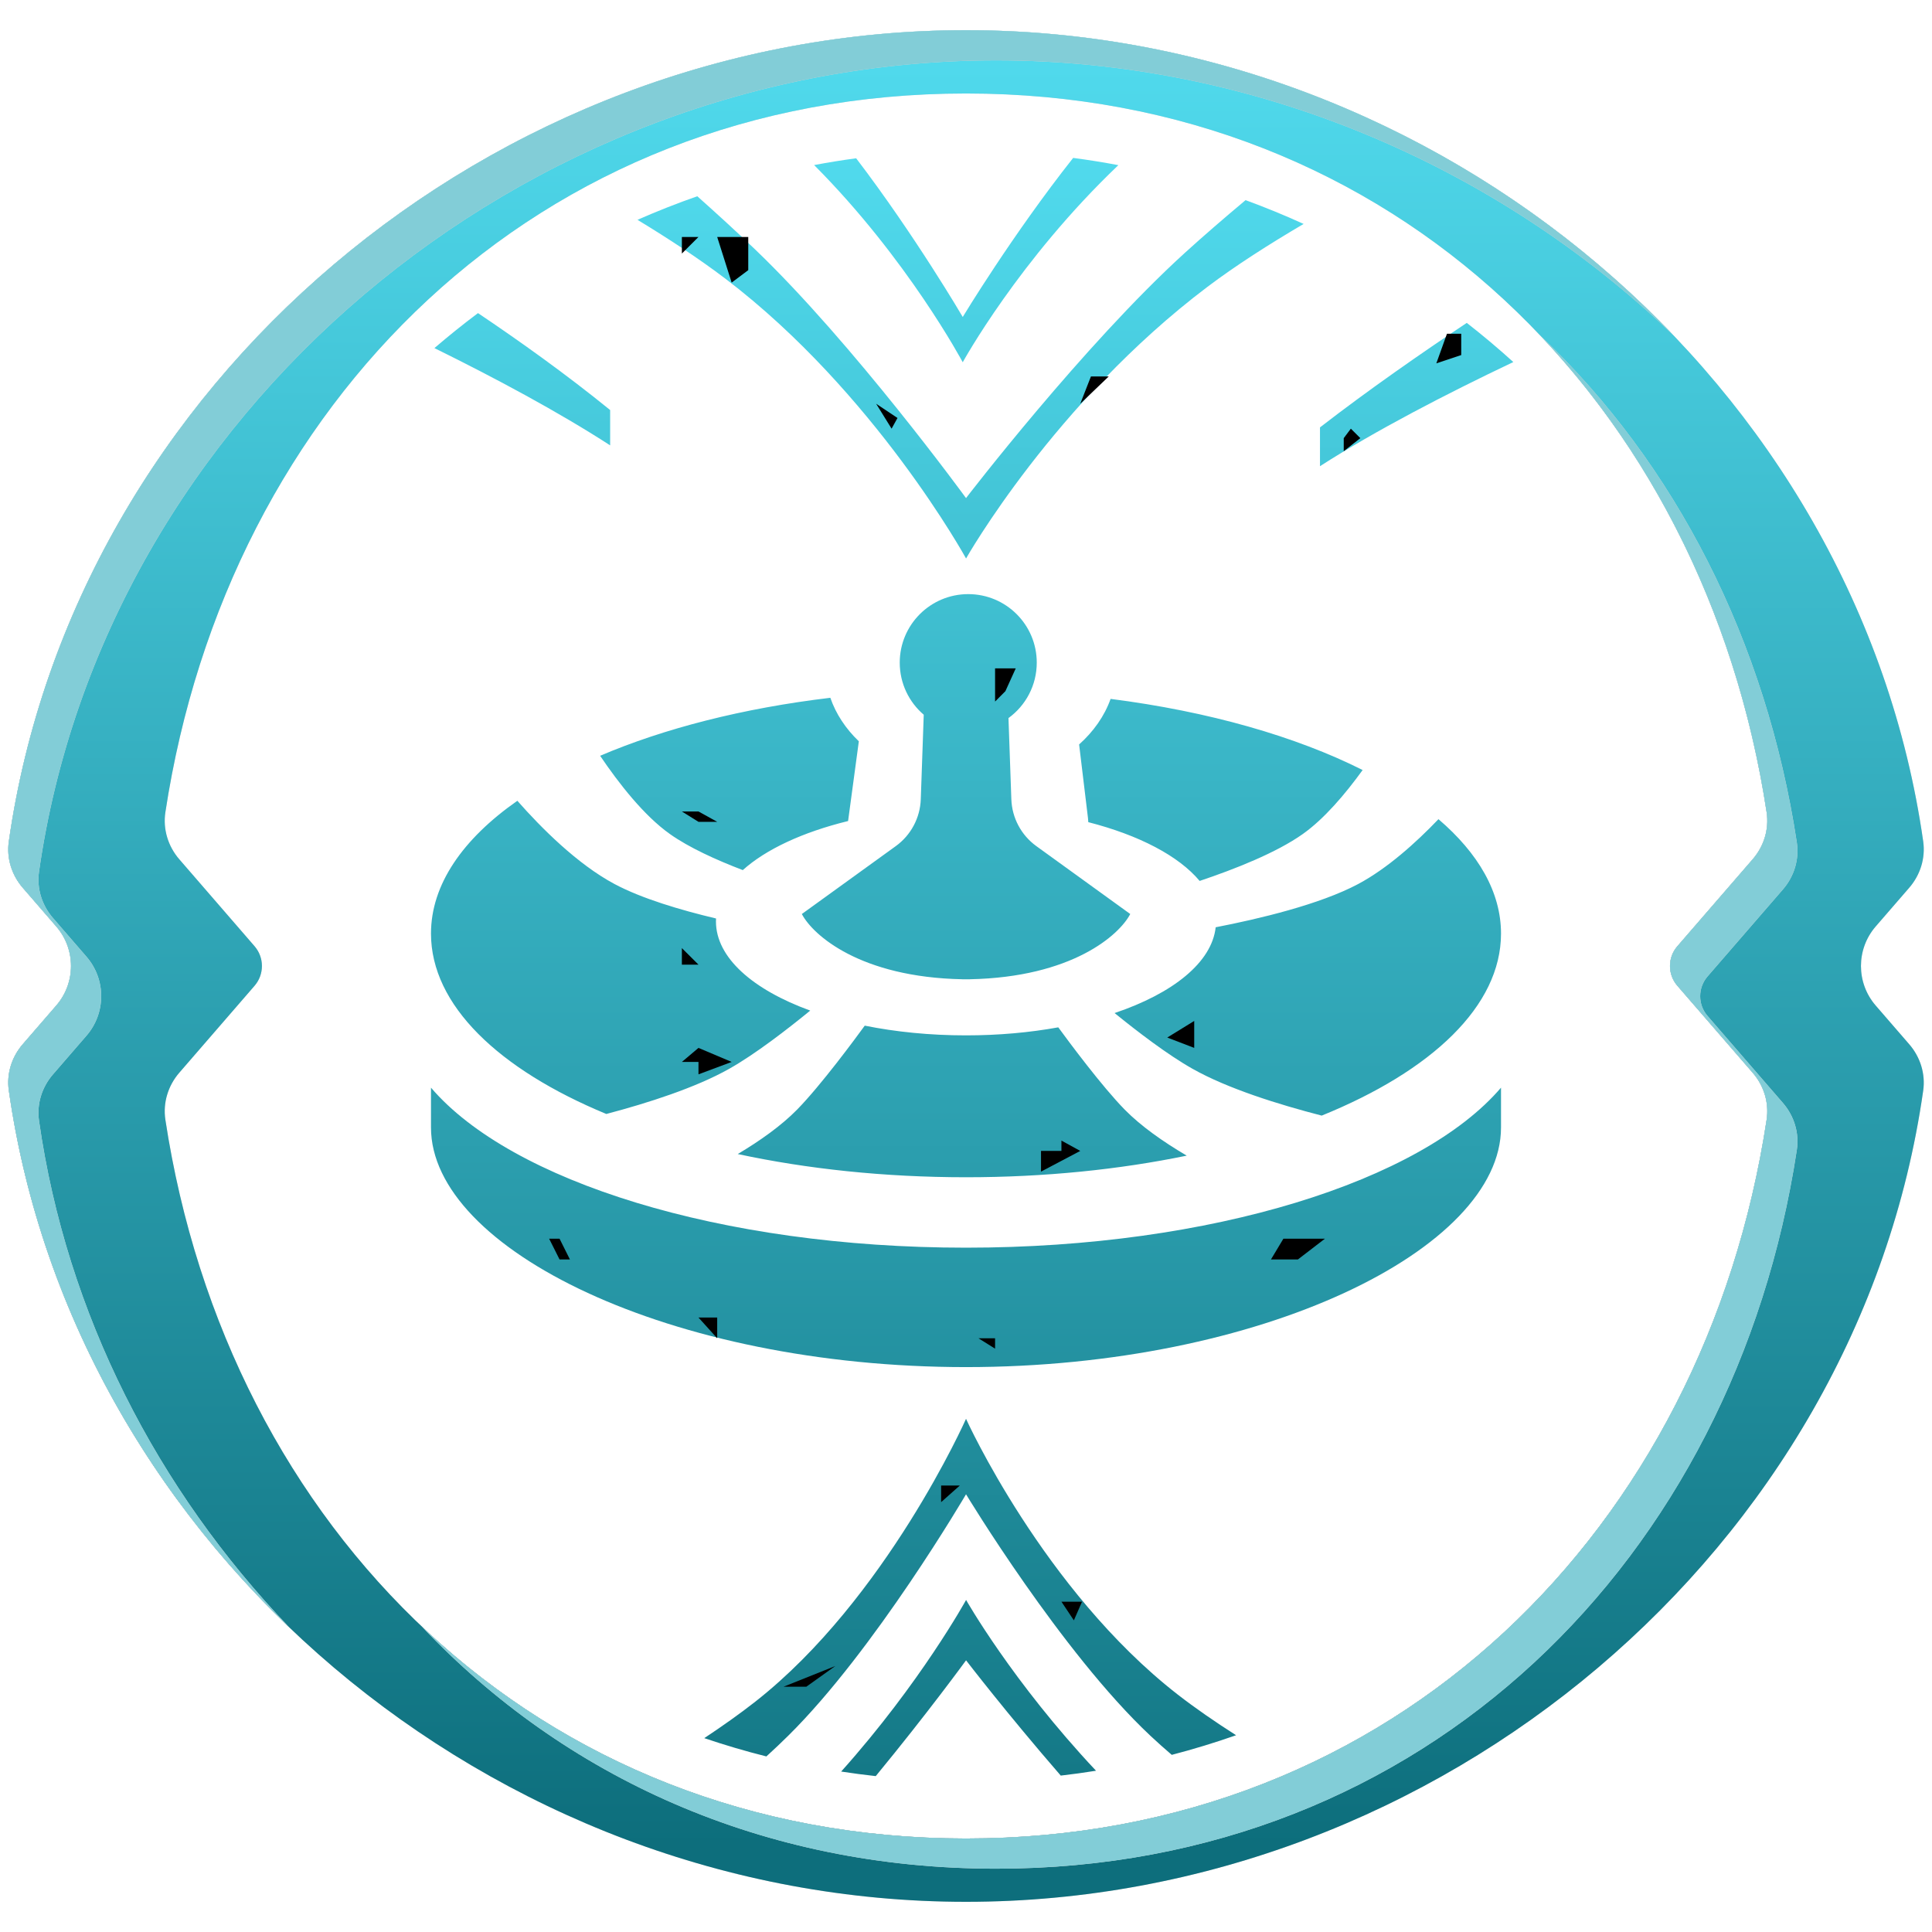
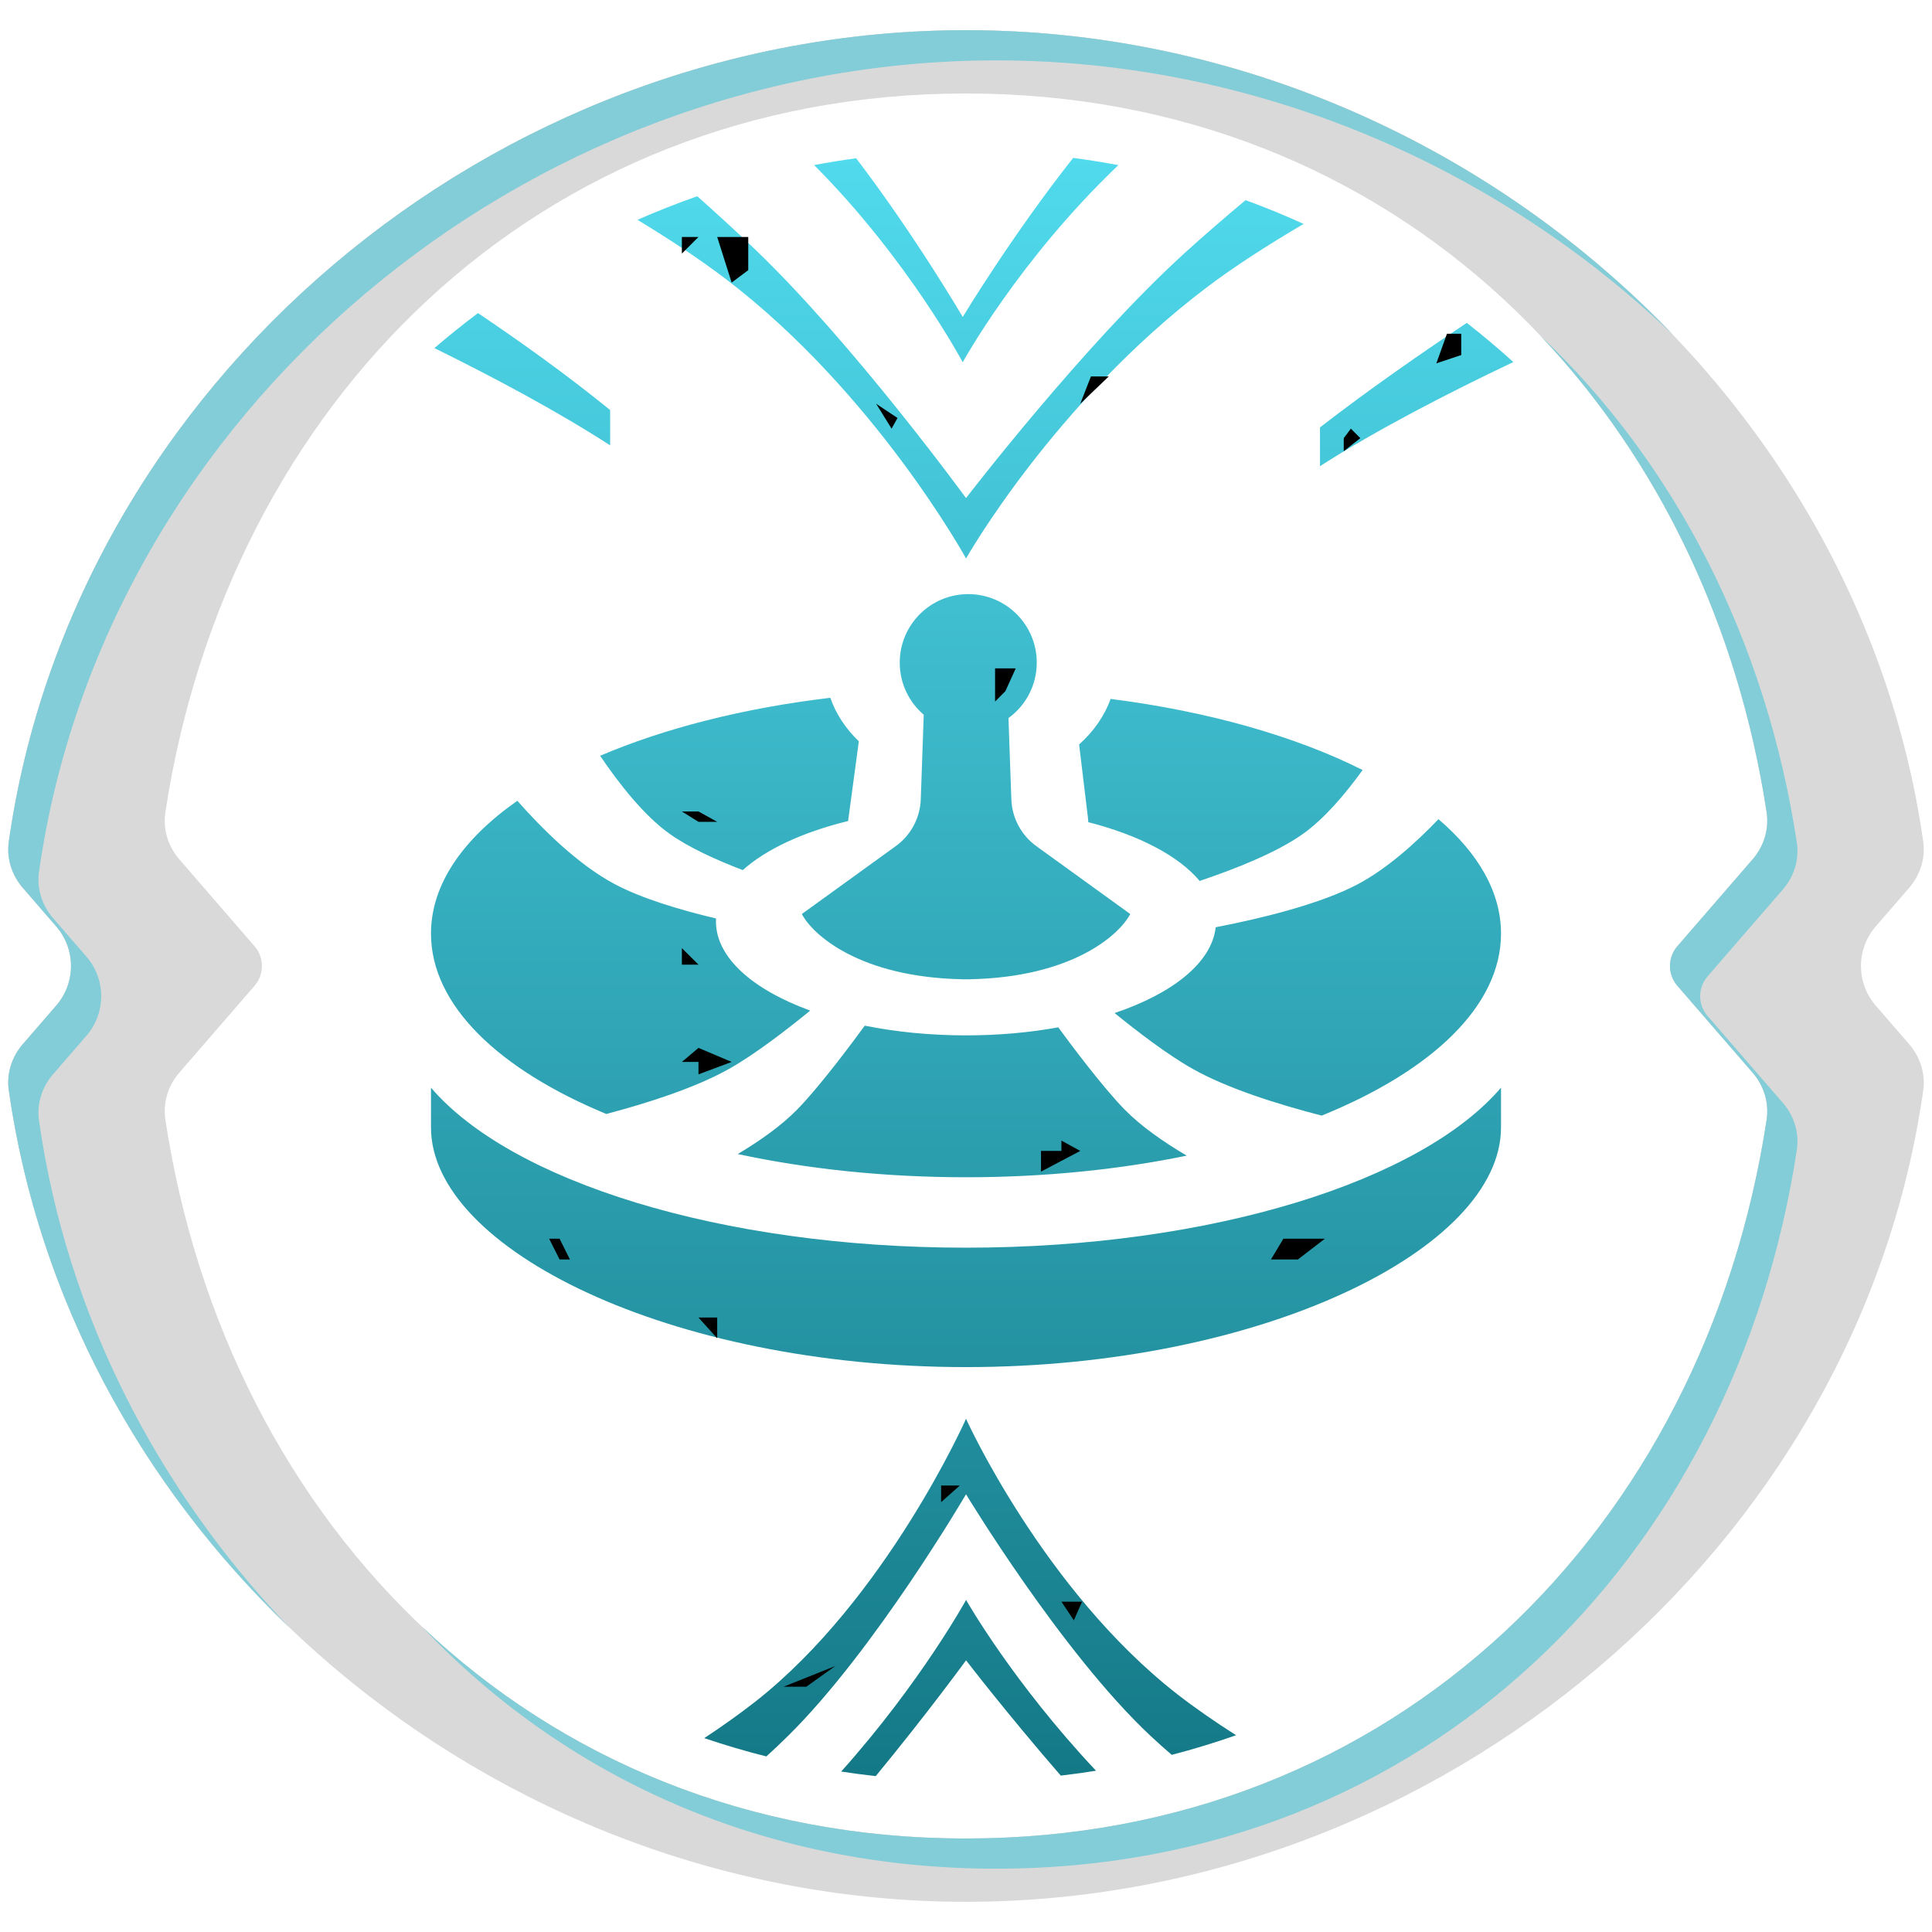
<svg xmlns="http://www.w3.org/2000/svg" width="64" height="64" viewBox="0 0 64 64" fill="none">
  <path fill-rule="evenodd" clip-rule="evenodd" d="M37.047 5.471C36.552 5.377 36.053 5.297 35.55 5.231C33.531 7.784 31.892 10.5 31.892 10.5C31.892 10.5 30.316 7.806 28.361 5.243C27.893 5.306 27.429 5.381 26.969 5.468C30.069 8.577 31.892 12 31.892 12C31.892 12 33.747 8.615 37.047 5.471ZM21.118 7.282C21.766 6.997 22.426 6.736 23.099 6.501C23.752 7.083 24.407 7.682 25.001 8.25C28.274 11.382 32.001 16.5 32.001 16.5C32.001 16.5 35.884 11.437 39.251 8.375C39.878 7.805 40.571 7.208 41.261 6.63C41.915 6.869 42.556 7.132 43.184 7.418C42.05 8.084 40.931 8.798 40.001 9.5C34.922 13.335 32.002 18.5 32.002 18.5C32.002 18.5 28.982 13 24.031 9.233C23.161 8.571 22.146 7.906 21.118 7.282ZM14.391 11.531C14.859 11.129 15.34 10.742 15.834 10.372C17.192 11.284 18.751 12.395 20.212 13.583V14.753C18.496 13.643 16.411 12.527 14.391 11.531ZM25.387 58.184C24.69 58.009 24.004 57.806 23.33 57.578C23.927 57.182 24.502 56.776 25.02 56.37C29.355 52.968 32.001 47 32.001 47C32.001 47 34.559 52.665 39.007 56.129C39.588 56.581 40.253 57.039 40.947 57.482C40.249 57.727 39.538 57.944 38.816 58.132C38.571 57.922 38.334 57.711 38.109 57.5C35.16 54.734 32.001 49.5 32.001 49.5C32.001 49.5 28.976 54.671 26.109 57.5C25.88 57.727 25.637 57.956 25.387 58.184ZM29.01 58.836C28.626 58.794 28.244 58.743 27.865 58.685C30.496 55.745 32.003 53 32.003 53C32.003 53 33.534 55.708 36.307 58.658C35.921 58.72 35.531 58.774 35.139 58.819C33.347 56.753 32.002 55 32.002 55C32.002 55 30.725 56.754 29.01 58.836ZM48.589 10.696C49.119 11.109 49.633 11.542 50.131 11.993C47.899 13.054 45.568 14.261 43.726 15.443V14.158C45.341 12.909 47.093 11.692 48.589 10.696ZM27.506 23.115C24.609 23.46 22 24.131 19.88 25.036C20.499 25.952 21.332 27.019 22.19 27.627C22.821 28.075 23.721 28.485 24.606 28.823C25.375 28.132 26.597 27.564 28.094 27.198L28.45 24.556C28.016 24.141 27.691 23.651 27.506 23.115ZM39.74 29.182C39.047 28.353 37.73 27.665 36.051 27.235C36.046 27.191 36.043 27.146 36.041 27.102L35.747 24.661C36.226 24.233 36.588 23.719 36.79 23.152C40.049 23.568 42.929 24.397 45.139 25.508C44.568 26.298 43.872 27.121 43.158 27.627C42.284 28.248 40.894 28.795 39.74 29.182ZM36.922 33.559C38.855 32.908 40.143 31.882 40.271 30.717C41.703 30.44 43.723 29.96 44.99 29.285C45.961 28.767 46.909 27.911 47.651 27.136C48.973 28.266 49.723 29.556 49.723 30.926C49.723 33.324 47.428 35.477 43.783 36.956C42.353 36.587 40.669 36.062 39.506 35.406C38.675 34.938 37.662 34.16 36.922 33.559ZM28.646 33.976C29.671 34.183 30.806 34.298 31.999 34.298C33.079 34.298 34.111 34.204 35.057 34.032C35.41 34.515 36.499 35.983 37.257 36.757C37.799 37.309 38.537 37.826 39.312 38.282C37.083 38.742 34.607 38.998 32 38.998C29.296 38.998 26.733 38.722 24.439 38.229C25.182 37.787 25.884 37.288 26.405 36.757C27.196 35.95 28.347 34.387 28.646 33.976ZM23.72 30.426C23.718 30.459 23.717 30.492 23.717 30.526C23.717 31.72 24.937 32.785 26.84 33.477C26.094 34.087 25.025 34.916 24.155 35.406C23.047 36.03 21.468 36.537 20.085 36.902C16.517 35.425 14.277 33.295 14.277 30.926C14.277 29.303 15.329 27.792 17.138 26.527C17.923 27.418 19.123 28.626 20.358 29.285C21.259 29.765 22.54 30.146 23.72 30.426ZM34.344 21.95C34.344 22.706 33.975 23.375 33.407 23.787L33.502 26.477C33.524 27.094 33.829 27.666 34.329 28.028L37.441 30.278C37.074 30.982 35.502 32.373 32.127 32.439V32.441L32.044 32.441L32.002 32.441C31.96 32.441 31.919 32.441 31.877 32.441V32.439C28.502 32.373 26.93 30.982 26.562 30.278L29.675 28.028C30.175 27.666 30.48 27.094 30.502 26.477L30.6 23.676C30.113 23.26 29.805 22.641 29.805 21.95C29.805 20.697 30.821 19.681 32.074 19.681C33.328 19.681 34.344 20.697 34.344 21.95ZM49.723 36.03C47.081 39.123 40.143 41.331 32 41.331C23.857 41.331 16.919 39.123 14.277 36.03V37.349C14.277 41.379 22.212 45.287 32 45.287C41.788 45.287 49.723 41.379 49.723 37.349V36.03Z" fill="url(#paint0_linear_40944_82360)" />
  <path fill-rule="evenodd" clip-rule="evenodd" d="M58.522 26.906C58.608 27.466 58.433 28.034 58.062 28.462L55.565 31.345C55.239 31.721 55.239 32.279 55.565 32.655L58.062 35.538C58.433 35.966 58.608 36.534 58.522 37.094C56.462 50.627 46.225 60.903 32.001 60.903C17.775 60.903 7.538 50.626 5.478 37.091C5.393 36.531 5.568 35.963 5.939 35.535L8.433 32.655C8.758 32.279 8.758 31.721 8.433 31.345L5.939 28.465C5.568 28.037 5.393 27.469 5.478 26.909C7.538 13.374 17.775 3.097 32.001 3.097C46.225 3.097 56.462 13.373 58.522 26.906ZM32.001 63C47.705 63 61.55 51.282 63.709 36.125C63.787 35.572 63.612 35.015 63.246 34.593L62.134 33.309C61.484 32.558 61.484 31.442 62.134 30.691L63.246 29.407C63.612 28.985 63.787 28.428 63.709 27.875C61.55 12.718 47.705 1 32.001 1C16.295 1 2.449 12.719 0.292 27.878C0.213 28.43 0.389 28.988 0.754 29.409L1.864 30.691C2.515 31.442 2.515 32.558 1.864 33.309L0.754 34.591C0.389 35.012 0.213 35.569 0.292 36.122C2.449 51.281 16.295 63 32.001 63Z" fill="#D9D9D9" />
-   <path fill-rule="evenodd" clip-rule="evenodd" d="M58.522 26.906C58.608 27.466 58.433 28.034 58.062 28.462L55.565 31.345C55.239 31.721 55.239 32.279 55.565 32.655L58.062 35.538C58.433 35.966 58.608 36.534 58.522 37.094C56.462 50.627 46.225 60.903 32.001 60.903C17.775 60.903 7.538 50.626 5.478 37.091C5.393 36.531 5.568 35.963 5.939 35.535L8.433 32.655C8.758 32.279 8.758 31.721 8.433 31.345L5.939 28.465C5.568 28.037 5.393 27.469 5.478 26.909C7.538 13.374 17.775 3.097 32.001 3.097C46.225 3.097 56.462 13.373 58.522 26.906ZM32.001 63C47.705 63 61.55 51.282 63.709 36.125C63.787 35.572 63.612 35.015 63.246 34.593L62.134 33.309C61.484 32.558 61.484 31.442 62.134 30.691L63.246 29.407C63.612 28.985 63.787 28.428 63.709 27.875C61.55 12.718 47.705 1 32.001 1C16.295 1 2.449 12.719 0.292 27.878C0.213 28.43 0.389 28.988 0.754 29.409L1.864 30.691C2.515 31.442 2.515 32.558 1.864 33.309L0.754 34.591C0.389 35.012 0.213 35.569 0.292 36.122C2.449 51.281 16.295 63 32.001 63Z" fill="url(#paint1_linear_40944_82360)" />
-   <path fill-rule="evenodd" clip-rule="evenodd" d="M58.062 28.462C58.433 28.034 58.608 27.466 58.522 26.906C57.584 20.747 54.953 15.262 51.023 11.114C55.507 15.361 58.507 21.238 59.522 27.906C59.608 28.466 59.433 29.034 59.062 29.462L56.565 32.345C56.239 32.721 56.239 33.279 56.565 33.655L59.062 36.538C59.433 36.966 59.608 37.534 59.522 38.094C57.462 51.627 47.225 61.903 33.001 61.903C25.25 61.903 18.683 58.852 13.978 53.886C18.595 58.259 24.784 60.903 32.001 60.903C46.225 60.903 56.462 50.627 58.522 37.094C58.608 36.534 58.433 35.966 58.062 35.538L55.565 32.655C55.239 32.279 55.239 31.721 55.565 31.345L58.062 28.462ZM9.584 53.911C5.22 49.353 2.206 43.546 1.292 37.122C1.213 36.569 1.389 36.012 1.754 35.591L2.864 34.309C3.515 33.558 3.515 32.442 2.864 31.691L1.754 30.409C1.389 29.988 1.213 29.43 1.292 28.878C3.449 13.719 17.295 2 33.001 2C41.553 2 49.554 5.475 55.417 11.089C49.482 4.891 41.05 1 32.001 1C16.295 1 2.449 12.719 0.292 27.878C0.213 28.43 0.389 28.988 0.754 29.409L1.864 30.691C2.515 31.442 2.515 32.558 1.864 33.309L0.754 34.591C0.389 35.012 0.213 35.569 0.292 36.122C1.275 43.026 4.681 49.216 9.584 53.911Z" fill="#D9D9D9" />
+   <path fill-rule="evenodd" clip-rule="evenodd" d="M58.062 28.462C58.433 28.034 58.608 27.466 58.522 26.906C57.584 20.747 54.953 15.262 51.023 11.114C55.507 15.361 58.507 21.238 59.522 27.906C59.608 28.466 59.433 29.034 59.062 29.462L56.565 32.345L59.062 36.538C59.433 36.966 59.608 37.534 59.522 38.094C57.462 51.627 47.225 61.903 33.001 61.903C25.25 61.903 18.683 58.852 13.978 53.886C18.595 58.259 24.784 60.903 32.001 60.903C46.225 60.903 56.462 50.627 58.522 37.094C58.608 36.534 58.433 35.966 58.062 35.538L55.565 32.655C55.239 32.279 55.239 31.721 55.565 31.345L58.062 28.462ZM9.584 53.911C5.22 49.353 2.206 43.546 1.292 37.122C1.213 36.569 1.389 36.012 1.754 35.591L2.864 34.309C3.515 33.558 3.515 32.442 2.864 31.691L1.754 30.409C1.389 29.988 1.213 29.43 1.292 28.878C3.449 13.719 17.295 2 33.001 2C41.553 2 49.554 5.475 55.417 11.089C49.482 4.891 41.05 1 32.001 1C16.295 1 2.449 12.719 0.292 27.878C0.213 28.43 0.389 28.988 0.754 29.409L1.864 30.691C2.515 31.442 2.515 32.558 1.864 33.309L0.754 34.591C0.389 35.012 0.213 35.569 0.292 36.122C1.275 43.026 4.681 49.216 9.584 53.911Z" fill="#D9D9D9" />
  <path fill-rule="evenodd" clip-rule="evenodd" d="M58.062 28.462C58.433 28.034 58.608 27.466 58.522 26.906C57.584 20.747 54.953 15.262 51.023 11.114C55.507 15.361 58.507 21.238 59.522 27.906C59.608 28.466 59.433 29.034 59.062 29.462L56.565 32.345C56.239 32.721 56.239 33.279 56.565 33.655L59.062 36.538C59.433 36.966 59.608 37.534 59.522 38.094C57.462 51.627 47.225 61.903 33.001 61.903C25.25 61.903 18.683 58.852 13.978 53.886C18.595 58.259 24.784 60.903 32.001 60.903C46.225 60.903 56.462 50.627 58.522 37.094C58.608 36.534 58.433 35.966 58.062 35.538L55.565 32.655C55.239 32.279 55.239 31.721 55.565 31.345L58.062 28.462ZM9.584 53.911C5.22 49.353 2.206 43.546 1.292 37.122C1.213 36.569 1.389 36.012 1.754 35.591L2.864 34.309C3.515 33.558 3.515 32.442 2.864 31.691L1.754 30.409C1.389 29.988 1.213 29.43 1.292 28.878C3.449 13.719 17.295 2 33.001 2C41.553 2 49.554 5.475 55.417 11.089C49.482 4.891 41.05 1 32.001 1C16.295 1 2.449 12.719 0.292 27.878C0.213 28.43 0.389 28.988 0.754 29.409L1.864 30.691C2.515 31.442 2.515 32.558 1.864 33.309L0.754 34.591C0.389 35.012 0.213 35.569 0.292 36.122C1.275 43.026 4.681 49.216 9.584 53.911Z" fill="#82CDD7" />
  <path d="M33.648 22.14L33.305 22.896L32.963 23.24V22.14H33.648Z" fill="black" />
-   <path d="M39.56 34.713V33.82L38.667 34.37L39.56 34.713Z" fill="black" />
  <path d="M43.889 41.034H42.514L42.102 41.721H42.995L43.889 41.034Z" fill="black" />
  <path d="M23.758 43.645V44.332L23.138 43.645H23.758Z" fill="black" />
  <path d="M18.536 41.034L18.879 41.721H18.536L18.191 41.034H18.536Z" fill="black" />
-   <path d="M32.963 44.332H32.413L32.963 44.676V44.332Z" fill="black" />
  <path d="M23.138 26.881H22.588L23.138 27.224H23.758L23.138 26.881Z" fill="black" />
  <path d="M24.787 7.85H23.758L24.237 9.361L24.787 8.949V7.85Z" fill="black" />
  <path d="M23.138 7.85L22.588 8.399V7.85H23.138Z" fill="black" />
  <path d="M27.672 55.188L26.71 55.875H25.955L27.672 55.188Z" fill="black" />
  <path d="M31.795 49.21L31.176 49.76V49.21H31.795Z" fill="black" />
  <path d="M35.573 53.676L35.161 53.058H35.844L35.573 53.676Z" fill="black" />
  <path d="M48.405 11.762V11.055H47.933L47.58 12.037L48.405 11.762Z" fill="black" />
  <path d="M44.749 14.2L45.063 14.514L44.513 14.947V14.514L44.749 14.2Z" fill="black" />
  <path d="M29.023 13.374L29.731 13.846L29.535 14.2L29.023 13.374Z" fill="black" />
  <path d="M36.729 12.47H36.139L35.785 13.374L36.729 12.47Z" fill="black" />
  <path d="M23.138 34.713L24.237 35.178L23.138 35.589V35.178H22.588L23.138 34.713Z" fill="black" />
  <path d="M22.588 31.407L23.138 31.955H22.588V31.407Z" fill="black" />
  <path d="M35.161 37.783L35.785 38.126L34.485 38.811V38.126H35.161V37.783Z" fill="black" />
  <defs>
    <linearGradient id="paint0_linear_40944_82360" x1="33.974" y1="4.618" x2="33.974" y2="59.75" gradientUnits="userSpaceOnUse">
      <stop stop-color="#51DBEE" />
      <stop offset="1" stop-color="#137785" />
    </linearGradient>
    <linearGradient id="paint1_linear_40944_82360" x1="30.969" y1="1.166" x2="30.969" y2="61.166" gradientUnits="userSpaceOnUse">
      <stop stop-color="#51DBEE" />
      <stop offset="1" stop-color="#0D6E7C" />
    </linearGradient>
  </defs>
</svg>